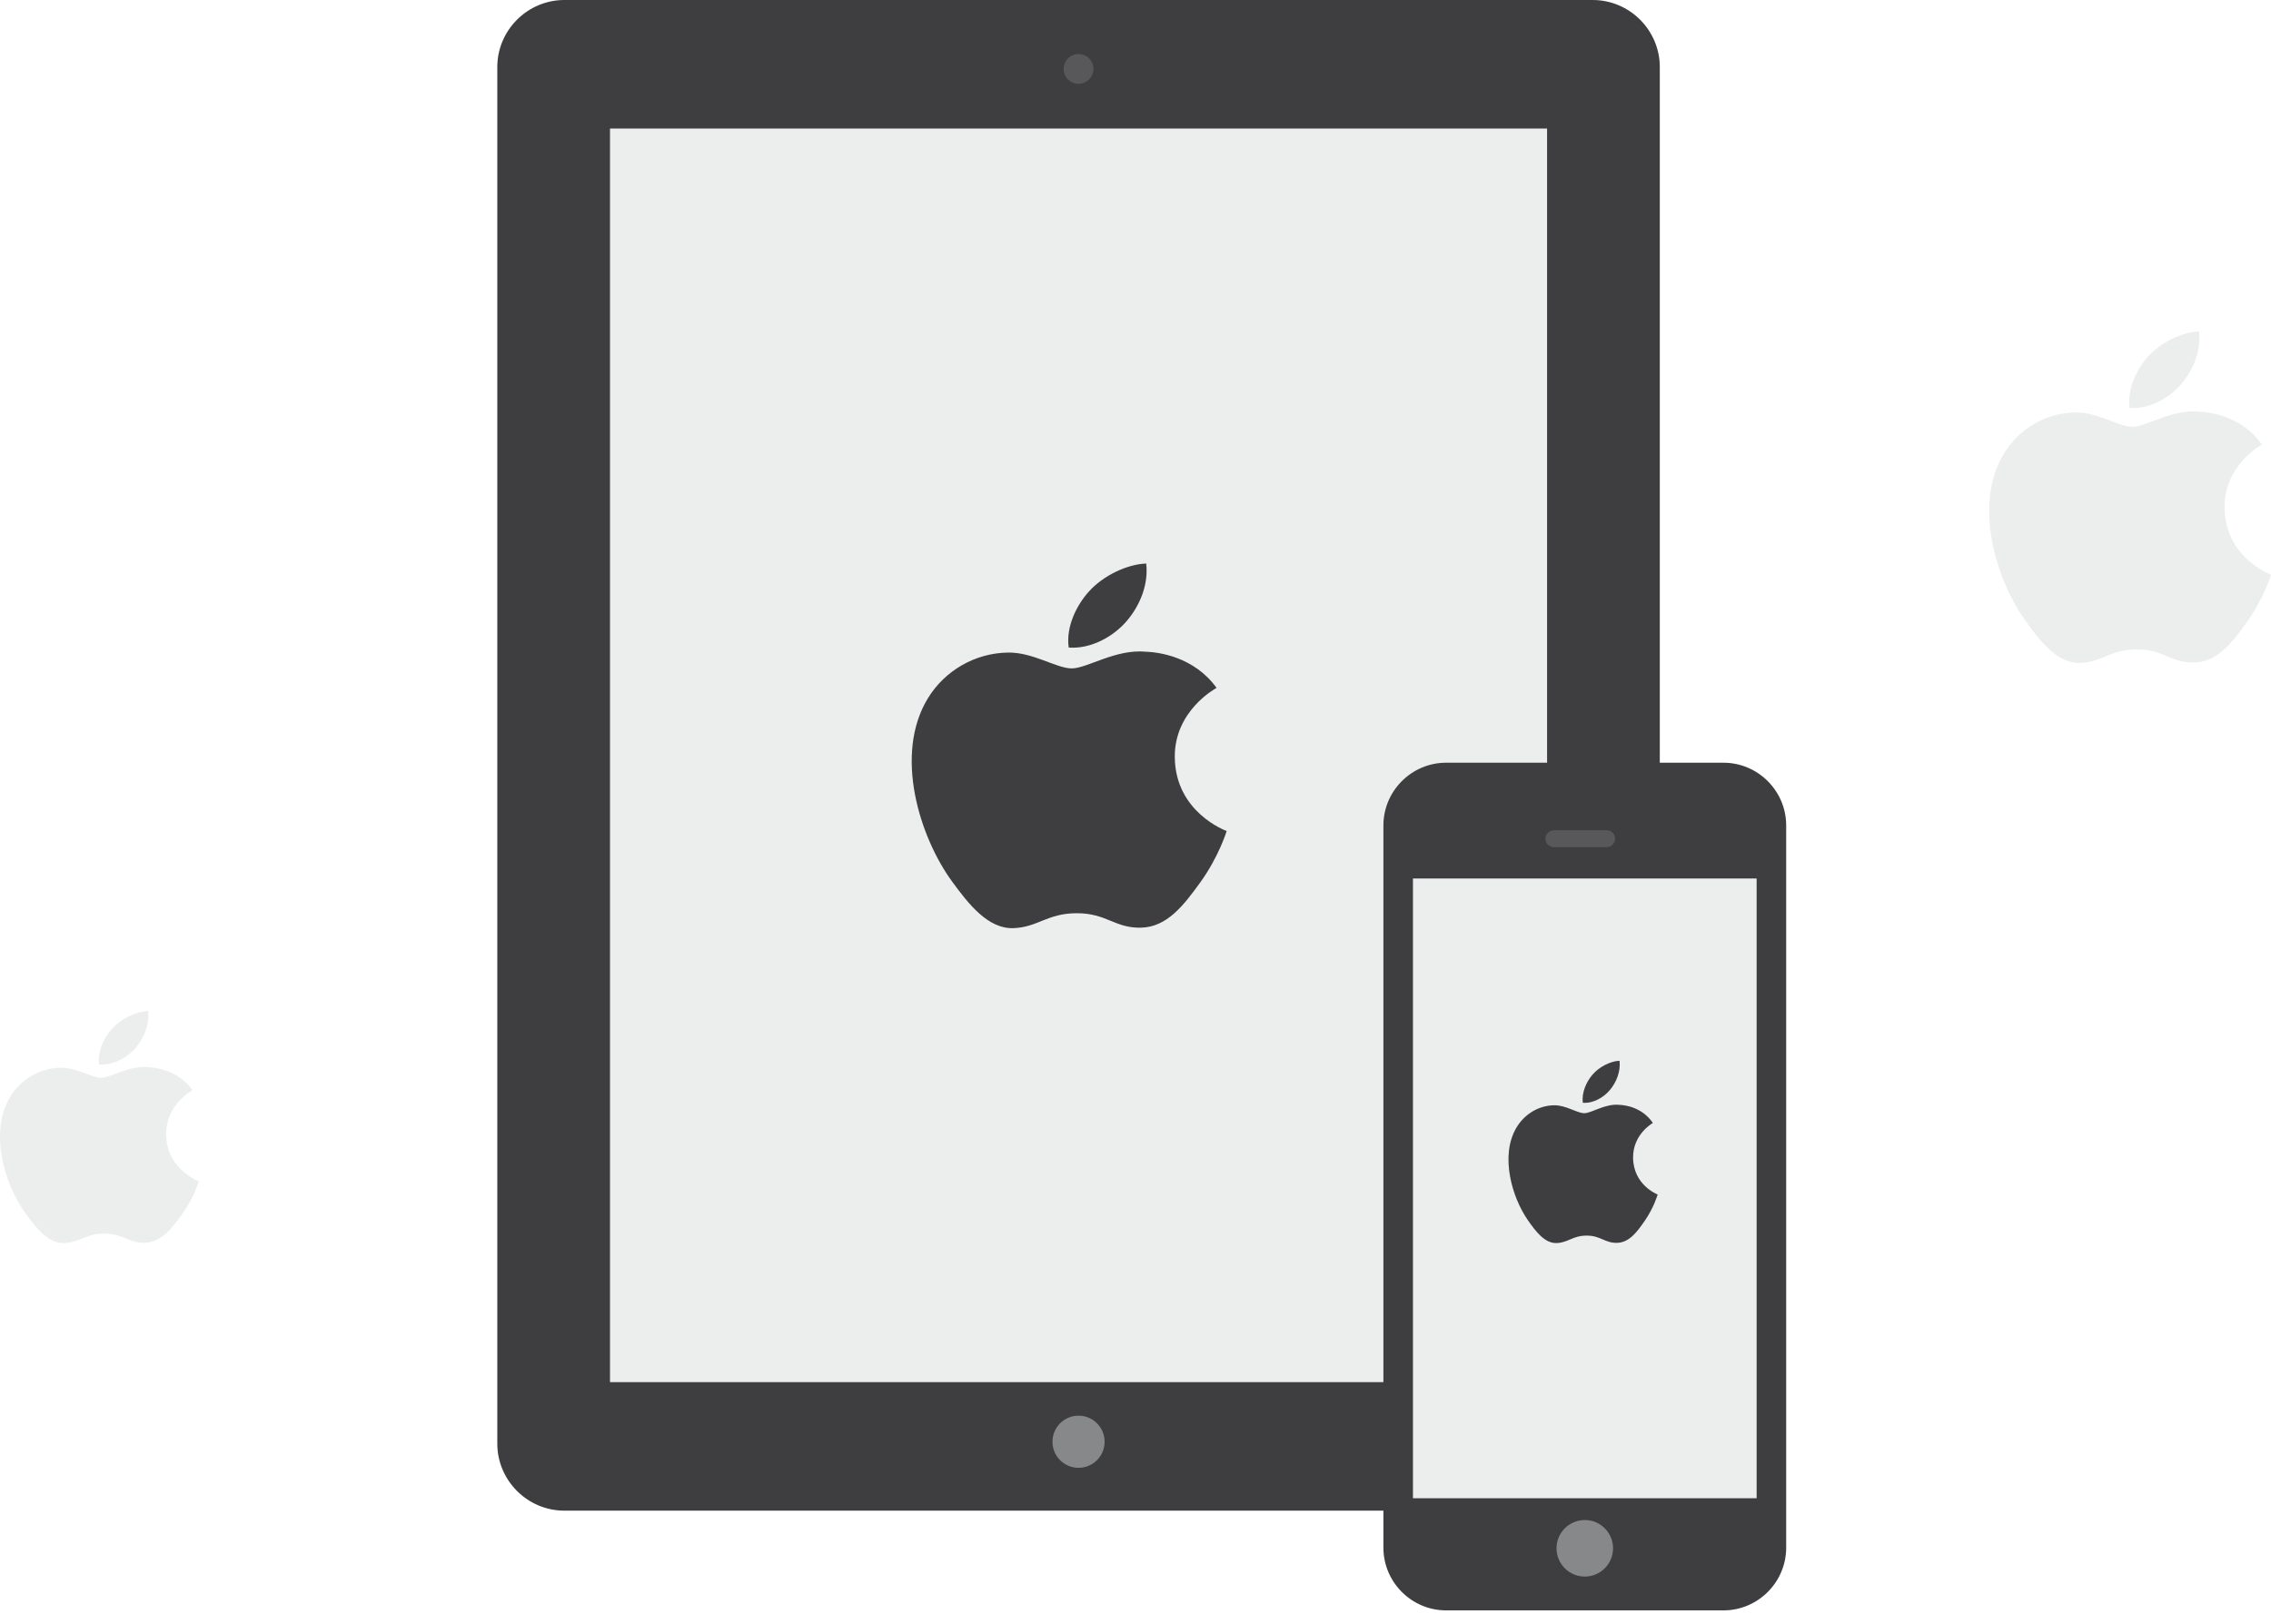
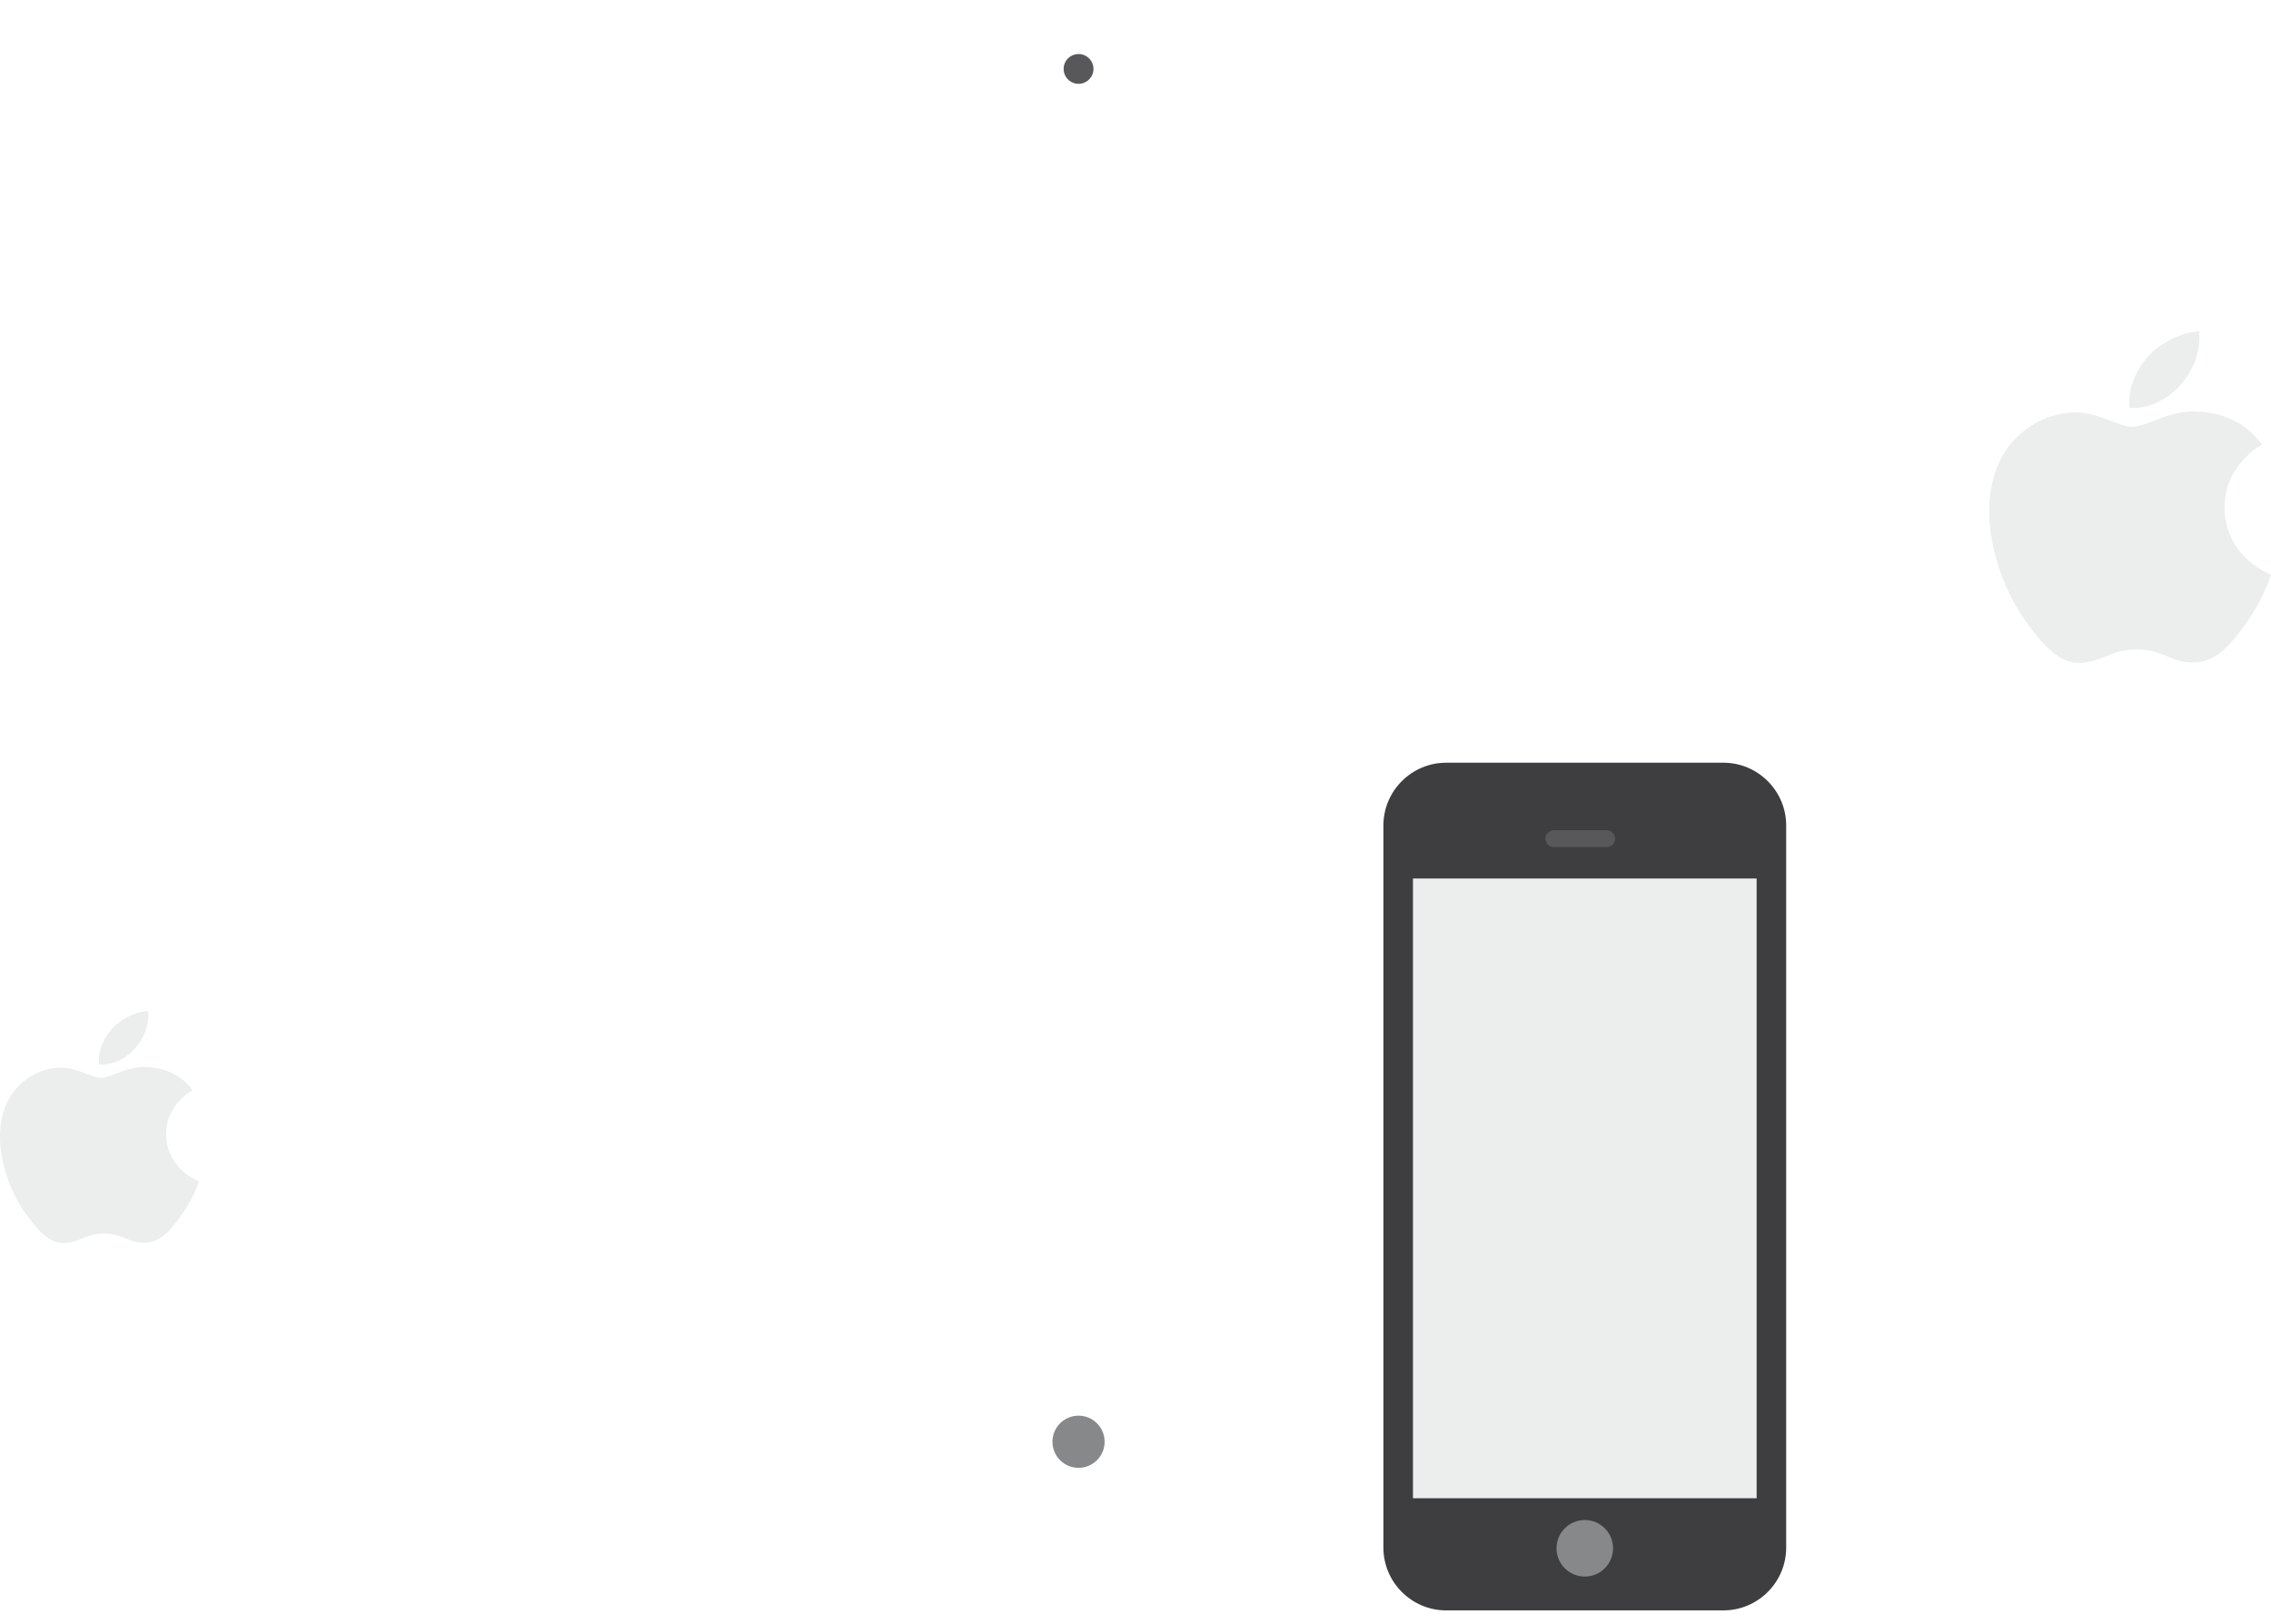
<svg xmlns="http://www.w3.org/2000/svg" width="137" height="98" viewBox="0 0 137 98" fill="none">
-   <path d="M100.129 87.098C100.129 89.324 98.309 91.144 96.082 91.144H34.044C31.821 91.144 30 89.324 30 87.098V4.047C30 1.822 31.821 0 34.044 0H96.082C98.309 0 100.129 1.822 100.129 4.047V87.098Z" fill="#3E3D40" />
-   <path d="M93.329 7.755H36.799V83.39H93.329V7.755Z" fill="#ECEDED" />
  <path d="M65.965 4.158C65.965 4.655 65.559 5.057 65.065 5.057C64.569 5.057 64.165 4.655 64.165 4.158C64.165 3.662 64.569 3.26 65.065 3.26C65.559 3.26 65.965 3.662 65.965 4.158Z" fill="#58585A" />
  <path d="M66.637 86.987C66.637 87.854 65.933 88.56 65.065 88.56C64.194 88.56 63.49 87.854 63.49 86.987C63.49 86.117 64.195 85.413 65.065 85.413C65.933 85.413 66.637 86.117 66.637 86.987Z" fill="#87888A" />
  <path d="M107.753 93.378C107.753 95.457 106.051 97.161 103.97 97.161H87.238C85.156 97.161 83.455 95.457 83.455 93.378V49.802C83.455 47.721 85.156 46.018 87.238 46.018H103.97C106.051 46.018 107.753 47.722 107.753 49.802V93.378Z" fill="#3E3D40" />
  <path d="M105.97 53.003H85.238V90.395H105.97V53.003Z" fill="#ECEDED" />
  <path d="M97.309 93.414C97.309 94.356 96.546 95.121 95.604 95.121C94.662 95.121 93.898 94.356 93.898 93.414C93.898 92.473 94.662 91.709 95.604 91.709C96.546 91.709 97.309 92.473 97.309 93.414Z" fill="#87888A" />
  <path d="M97.432 50.601C97.432 50.881 97.201 51.111 96.921 51.111H93.74C93.459 51.111 93.228 50.881 93.228 50.601C93.228 50.321 93.459 50.092 93.74 50.092H96.921C97.201 50.092 97.432 50.321 97.432 50.601Z" fill="#58585A" />
-   <path fill-rule="evenodd" clip-rule="evenodd" d="M67.932 37.512C68.747 36.583 69.296 35.288 69.146 34C67.972 34.044 66.551 34.738 65.709 35.667C64.953 36.491 64.293 37.807 64.471 39.07C65.78 39.166 67.117 38.443 67.932 37.512ZM70.87 45.688C70.902 49.017 73.966 50.125 74 50.139C73.975 50.217 73.511 51.717 72.386 53.268C71.413 54.608 70.404 55.943 68.814 55.971C67.252 55.999 66.749 55.098 64.962 55.098C63.176 55.098 62.618 55.943 61.14 55.999C59.605 56.053 58.435 54.549 57.456 53.214C55.451 50.482 53.919 45.495 55.976 42.129C56.998 40.458 58.823 39.399 60.805 39.372C62.312 39.345 63.735 40.328 64.656 40.328C65.577 40.328 67.306 39.146 69.123 39.32C69.884 39.349 72.02 39.609 73.391 41.502C73.28 41.567 70.842 42.905 70.87 45.688Z" fill="#3E3D40" />
-   <path fill-rule="evenodd" clip-rule="evenodd" d="M97.126 65.756C97.512 65.291 97.772 64.644 97.701 64C97.144 64.022 96.472 64.369 96.073 64.833C95.715 65.245 95.402 65.903 95.486 66.535C96.106 66.583 96.74 66.221 97.126 65.756ZM98.517 69.844C98.533 71.509 99.984 72.062 100 72.07C99.988 72.109 99.768 72.859 99.236 73.634C98.775 74.304 98.297 74.971 97.543 74.986C96.803 74.999 96.565 74.549 95.719 74.549C94.873 74.549 94.609 74.971 93.908 74.999C93.181 75.026 92.627 74.275 92.163 73.607C91.213 72.241 90.488 69.748 91.462 68.065C91.946 67.229 92.811 66.699 93.75 66.686C94.463 66.672 95.138 67.164 95.574 67.164C96.01 67.164 96.829 66.573 97.69 66.66C98.05 66.675 99.062 66.804 99.712 67.751C99.659 67.783 98.504 68.452 98.517 69.844Z" fill="#3E3D40" />
  <path fill-rule="evenodd" clip-rule="evenodd" d="M131.571 23.193C132.3 22.348 132.791 21.171 132.657 20C131.606 20.04 130.335 20.671 129.582 21.515C128.905 22.264 128.315 23.461 128.474 24.609C129.646 24.696 130.842 24.039 131.571 23.193ZM134.199 30.625C134.228 33.652 136.97 34.659 137 34.672C136.978 34.743 136.562 36.107 135.556 37.517C134.685 38.735 133.782 39.948 132.36 39.974C130.962 39.999 130.512 39.18 128.913 39.18C127.316 39.18 126.816 39.948 125.494 39.999C124.12 40.048 123.074 38.681 122.197 37.467C120.403 34.984 119.033 30.45 120.873 27.39C121.788 25.871 123.421 24.908 125.194 24.884C126.542 24.859 127.815 25.753 128.639 25.753C129.464 25.753 131.011 24.678 132.637 24.836C133.317 24.863 135.228 25.099 136.455 26.82C136.356 26.879 134.175 28.095 134.199 30.625Z" fill="#ECEDED" />
  <path fill-rule="evenodd" clip-rule="evenodd" d="M8.168 63.235C8.682 62.644 9.029 61.82 8.934 61C8.193 61.028 7.295 61.47 6.764 62.061C6.286 62.585 5.869 63.423 5.981 64.226C6.809 64.287 7.653 63.827 8.168 63.235ZM10.023 68.438C10.043 70.556 11.979 71.261 12 71.27C11.984 71.32 11.691 72.275 10.981 73.262C10.366 74.114 9.729 74.963 8.724 74.982C7.738 74.999 7.42 74.426 6.292 74.426C5.164 74.426 4.811 74.963 3.878 74.999C2.909 75.033 2.17 74.077 1.551 73.227C0.285 71.489 -0.683 68.315 0.617 66.173C1.262 65.11 2.415 64.436 3.667 64.419C4.618 64.401 5.517 65.027 6.098 65.027C6.68 65.027 7.772 64.275 8.92 64.385C9.4 64.404 10.749 64.569 11.615 65.774C11.545 65.815 10.006 66.667 10.023 68.438Z" fill="#ECEDED" />
</svg>